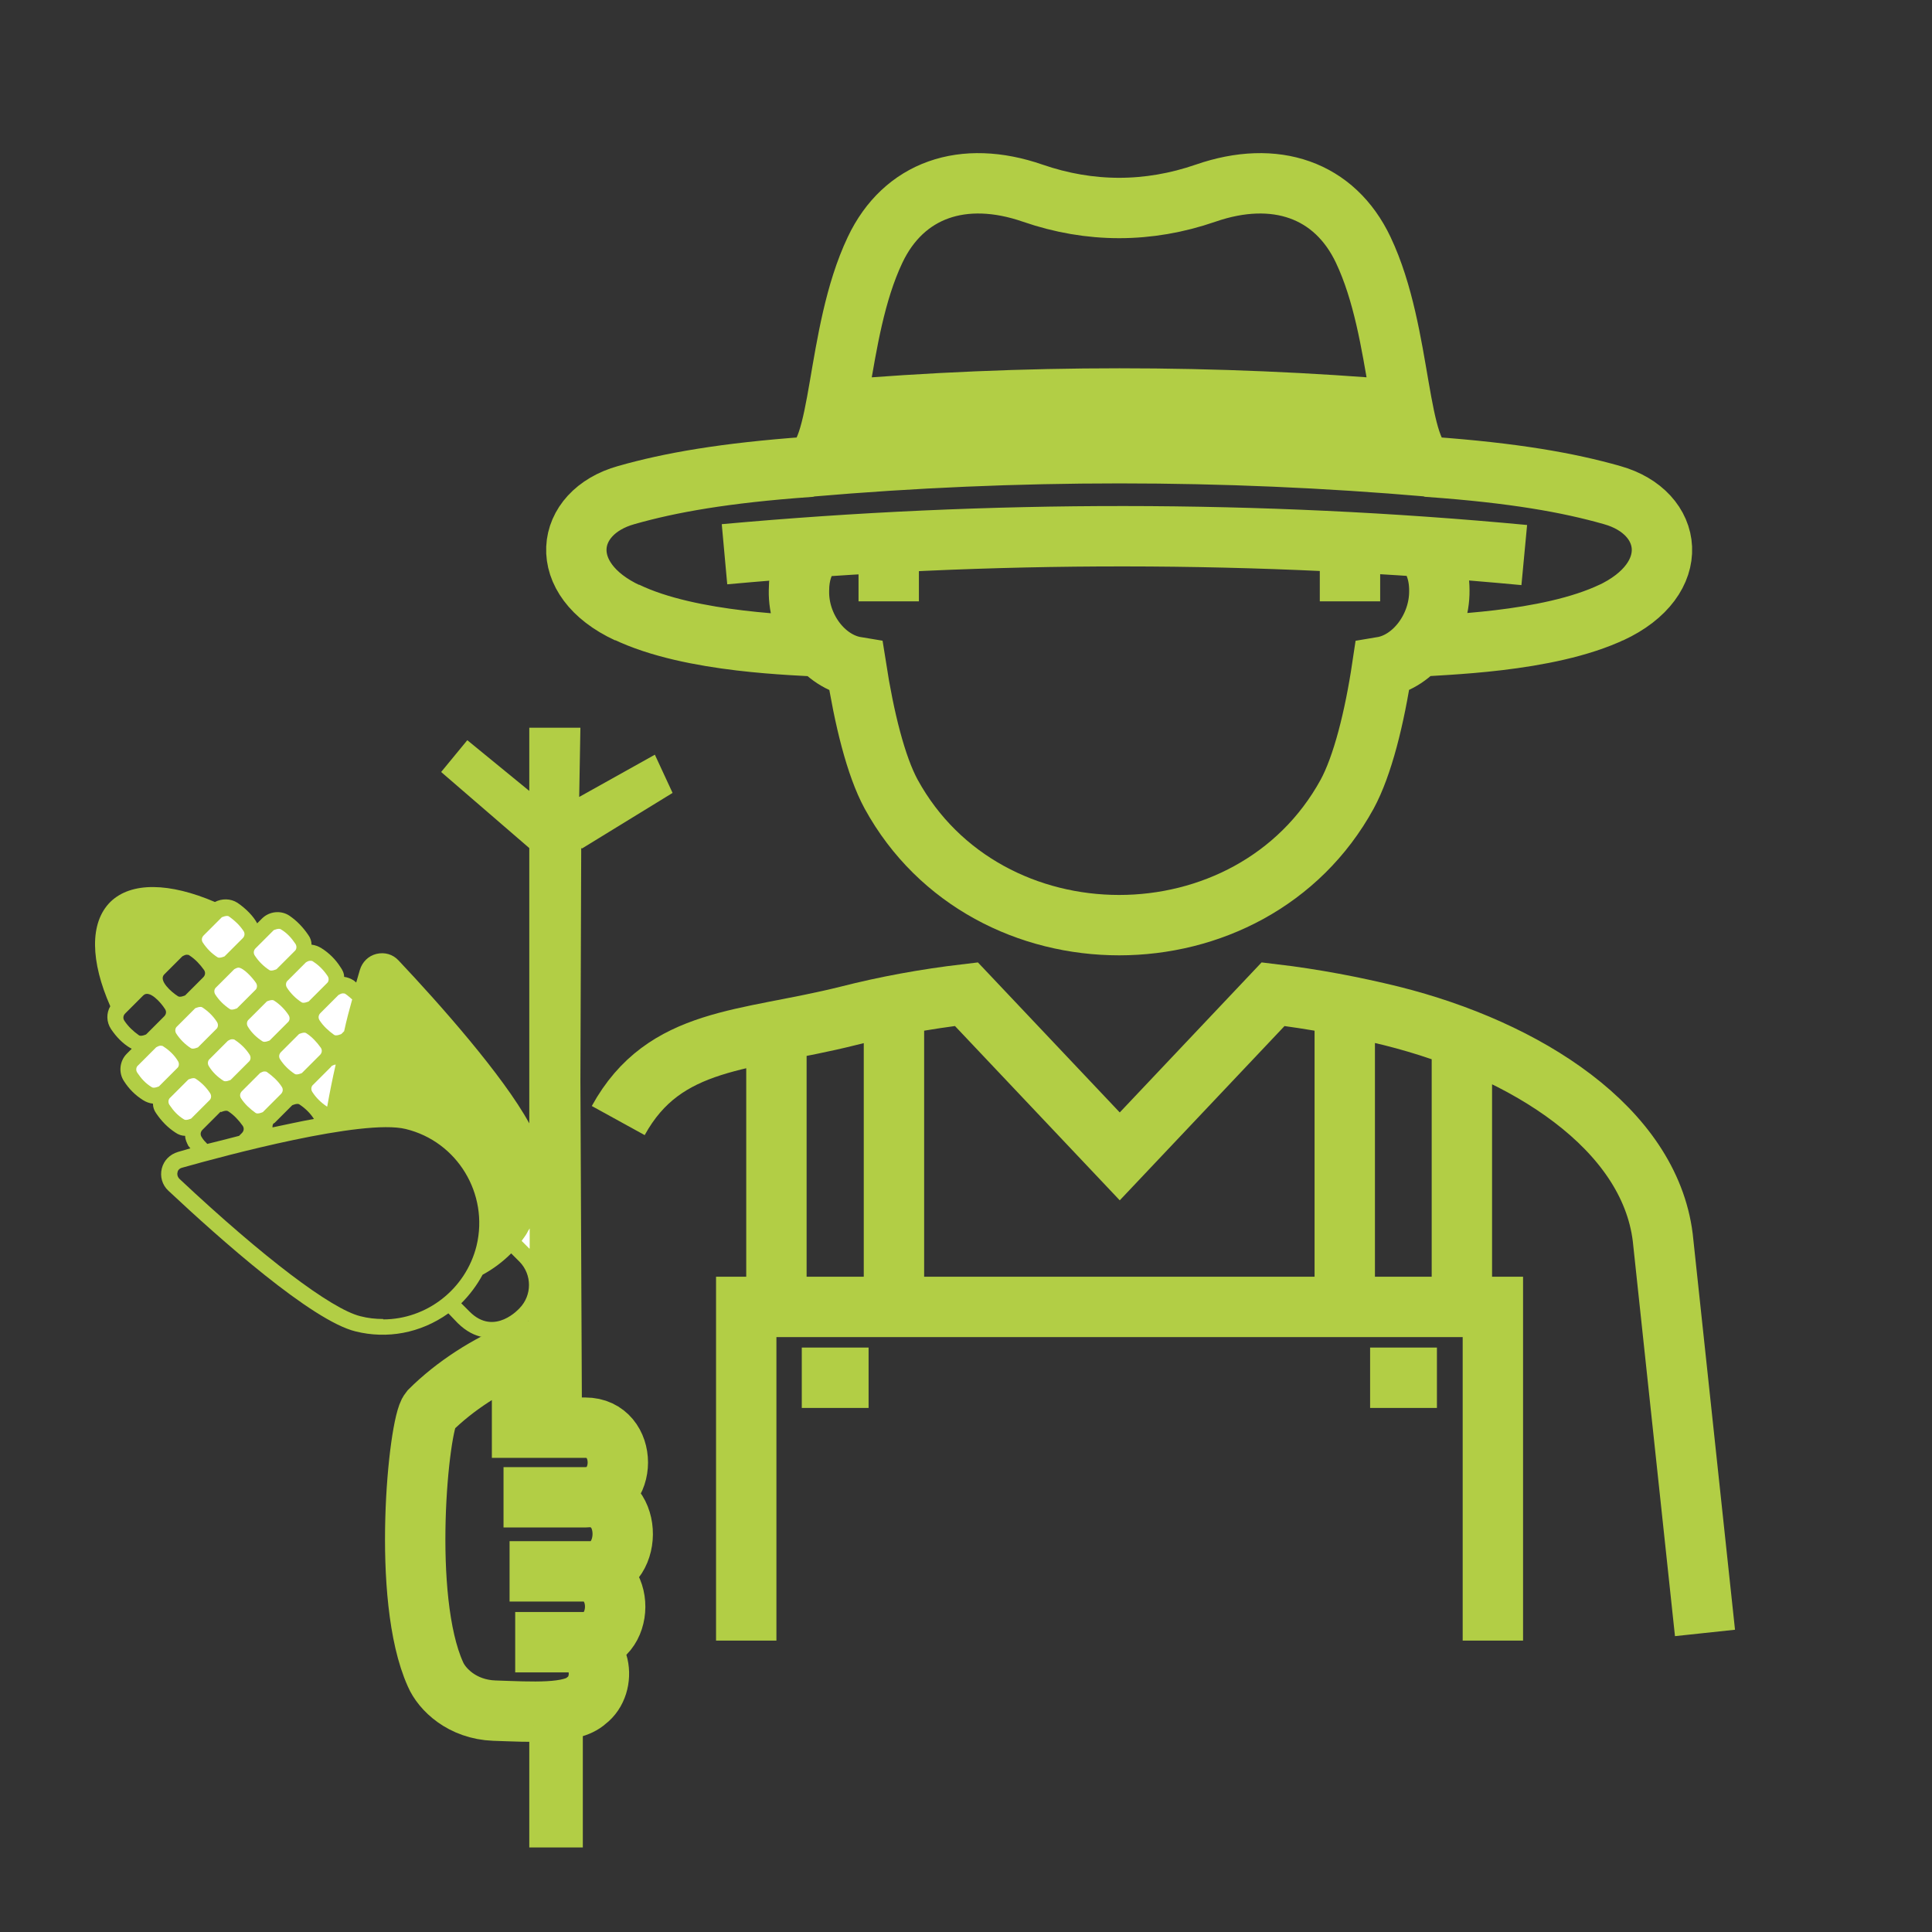
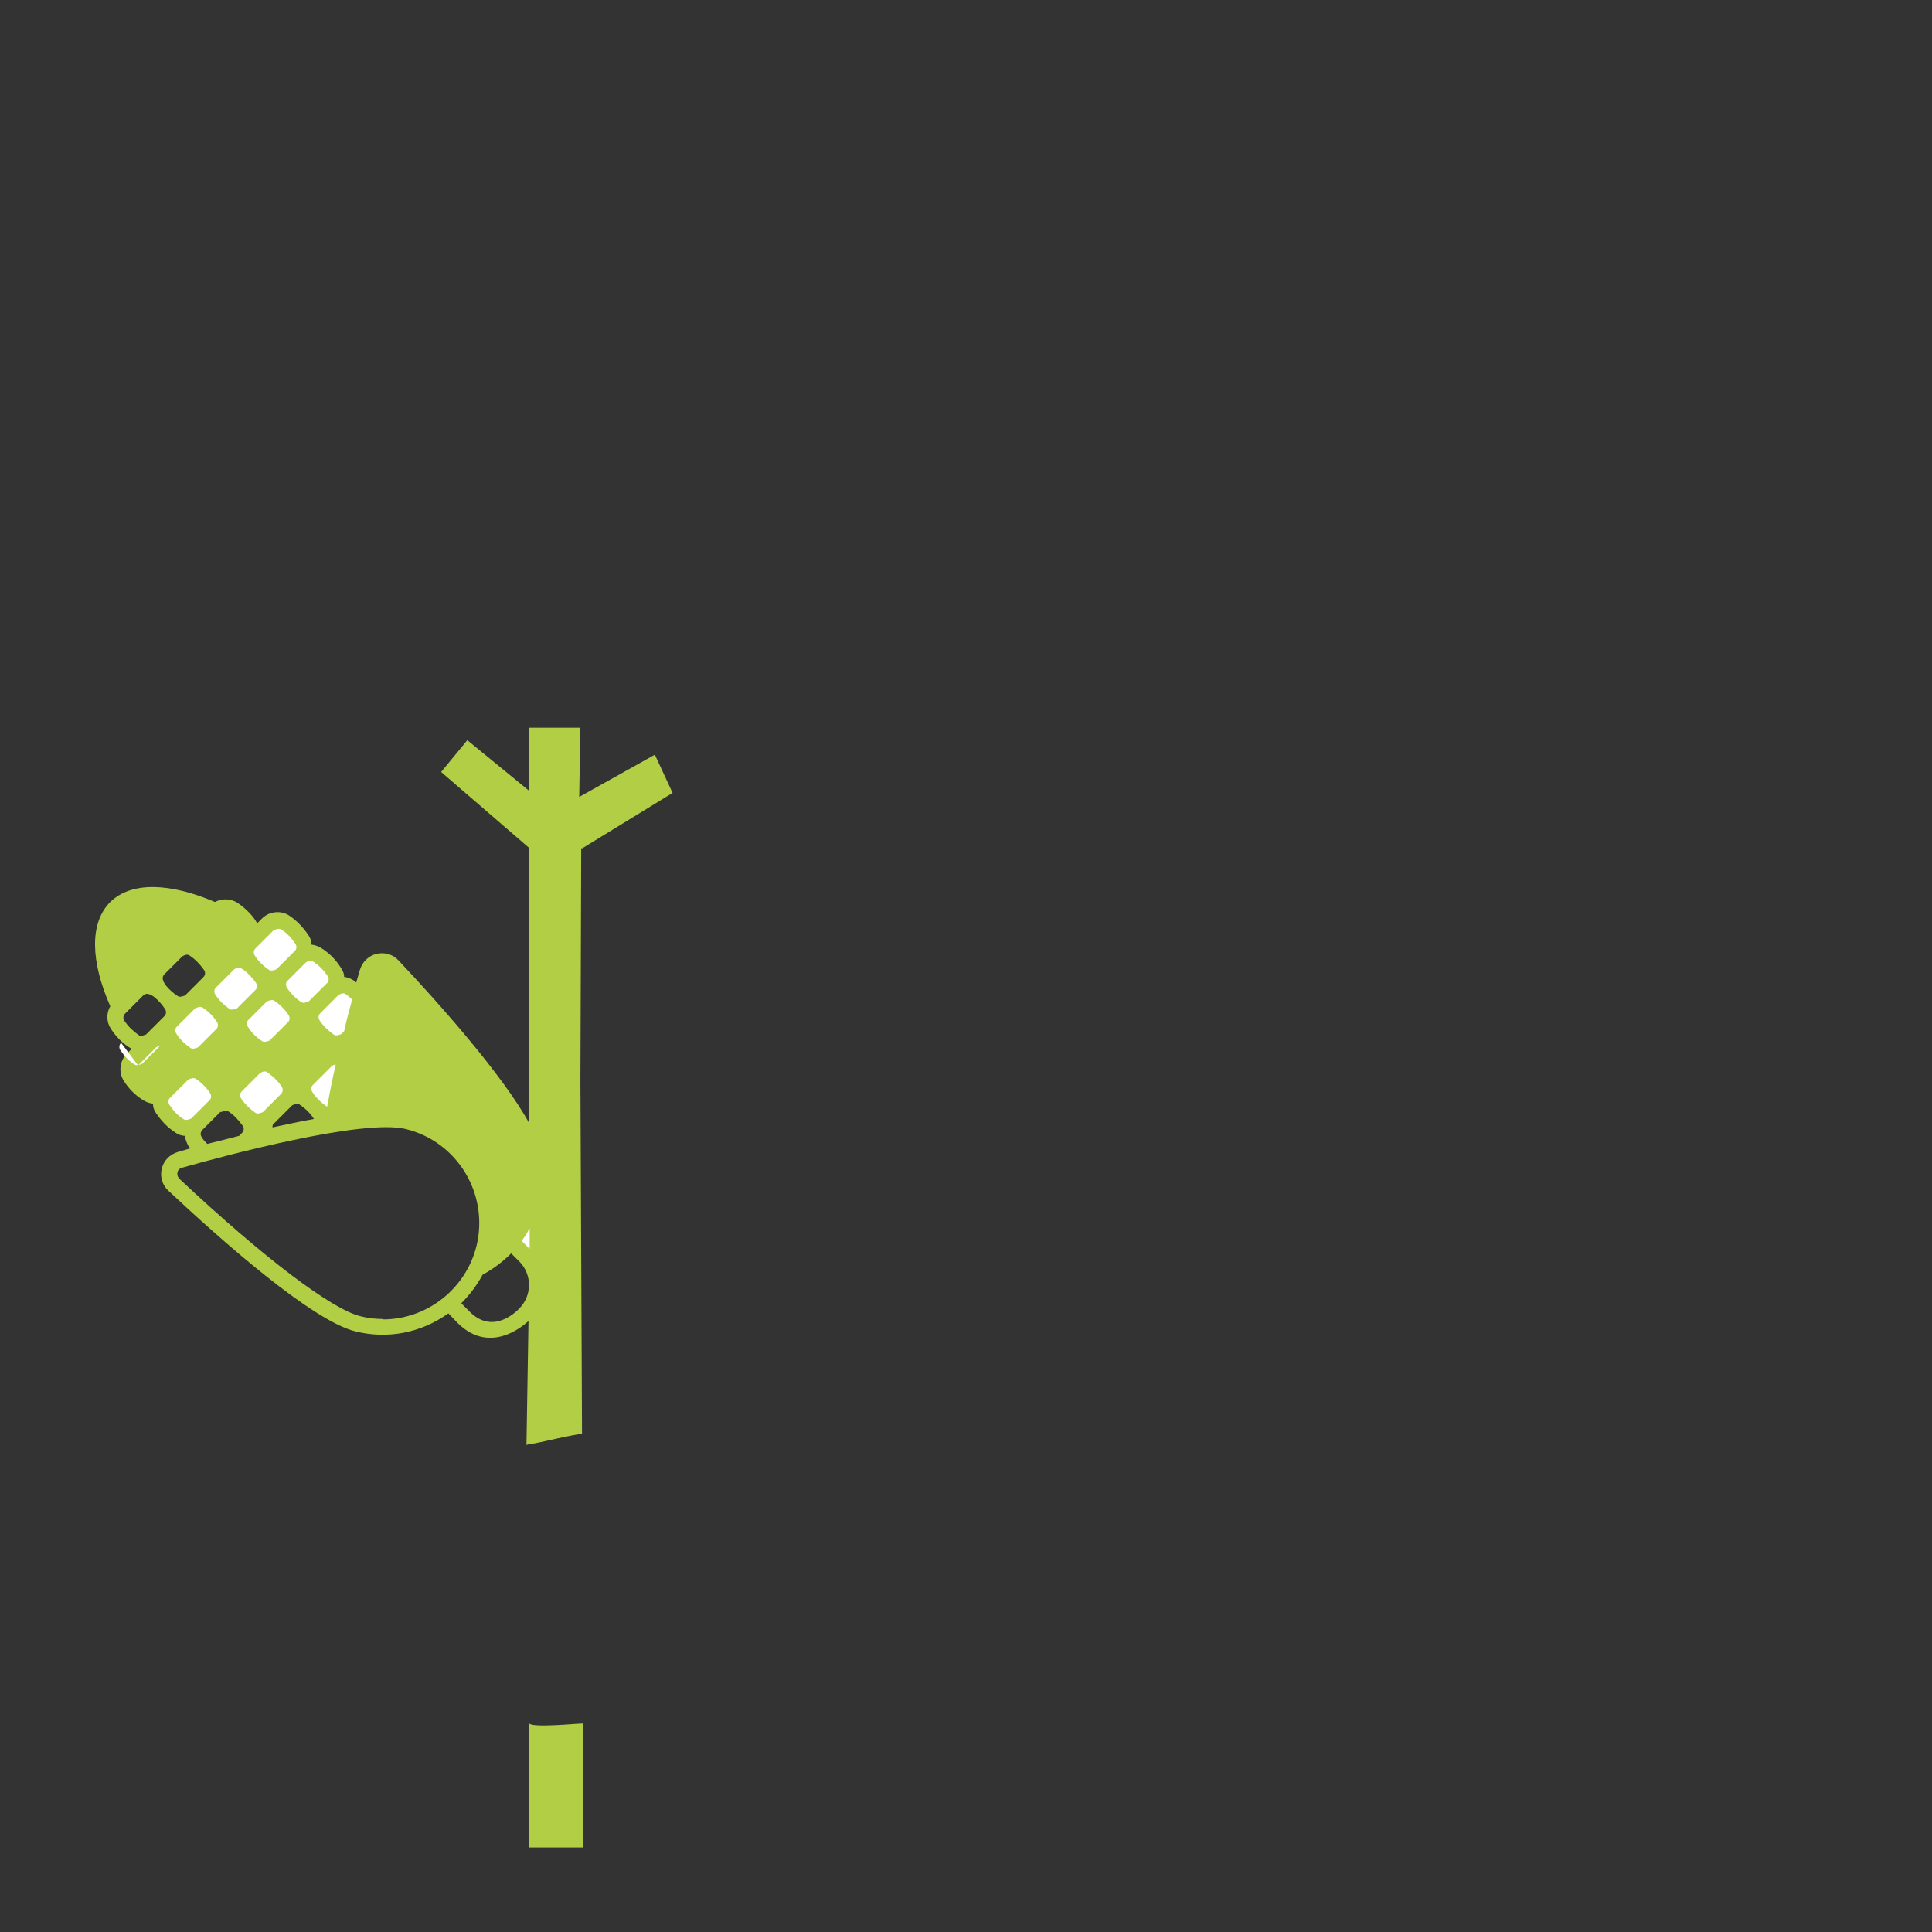
<svg xmlns="http://www.w3.org/2000/svg" id="Layer_1" data-name="Layer 1" viewBox="0 0 48 48">
  <rect x="0" y="0" width="48" height="48" fill="#333333" stroke="none" />
  <defs>
    <style>      .cls-1 {        fill: none;        fill-rule: evenodd;        stroke: #b2ce45;        stroke-miterlimit: 22.93;        stroke-width: 1.5px;      }      .cls-2 {        fill: #fff;      }      .cls-3 {        fill: #b2ce45;      }    </style>
  </defs>
-   <path class="cls-1" d="M14.67,37.2c1.08,0,1.06,1.84-.01,1.84h-.19M14.11,40.8c.86,0,.98,1.06.46,1.45-.38.35-1.37.28-2.29.25-.8-.03-1.3-.53-1.46-.9-.86-1.9-.42-6.22-.14-6.55.62-.62,1.45-1.15,2.27-1.48h.02s0,1.9,0,1.9h1.57c1.08,0,1.08,1.73,0,1.73h-2.03M12.66,39.04h1.82c1.08,0,1.06,1.76.01,1.76h-1.69M33.41,32.49v-7.51M36.32,25.79v6.7M35.7,34.23h-1.66M18.54,40.76v-8.29h18.55v8.29M22.21,32.49v-7.51M19.29,25.79v6.7M15.36,27.84c1.15-2.09,3.15-1.96,5.71-2.6.94-.24,1.92-.42,2.94-.54l3.81,4.03,3.81-4.03c1.01.12,2,.31,2.94.54,3.36.84,6.4,2.79,6.74,5.5l1.05,9.83M19.92,34.23h1.66M22.08,13.61v1.33M33.54,13.61v1.33M35.38,13.61c.23.25.38.6.38,1.06.01.92-.64,1.77-1.42,1.9-.19,1.27-.49,2.46-.87,3.16-2.38,4.34-8.95,4.34-11.33,0-.38-.7-.67-1.88-.87-3.16-.79-.13-1.44-.98-1.42-1.9,0-.41.12-.73.31-.97M20.13,11.59c5.1-.44,10.27-.44,15.37,0M20.73,10.2c4.7-.4,9.47-.4,14.16,0M40.07,15.2c-1.63.78-4.31.81-4.88.87M18,13.77c6.59-.6,13.29-.6,19.87.02M20.43,16.07c-.57-.05-3.25-.08-4.88-.87M15.6,15.23c-1.82-.84-1.58-2.5-.04-2.93,1.09-.31,2.44-.55,4.52-.7.86-.23.66-3.28,1.66-5.39.71-1.5,2.19-2.01,3.92-1.41,1.42.49,2.87.49,4.29,0,1.73-.6,3.21-.09,3.92,1.41,1,2.11.8,5.15,1.66,5.39,2.08.15,3.43.39,4.52.7,1.54.43,1.78,2.09-.04,2.93" />
  <g>
    <path class="cls-3" d="M13.15,42.82v3.08s1.31,0,1.33,0v-3.08c-.16,0-1.23.11-1.33,0Z" />
    <path class="cls-3" d="M14.46,21.08l2.25-1.38-.44-.95-1.88,1.05.03-1.72h-1.27v1.57l-1.54-1.26-.65.79,2.19,1.89v6.84c-.65-1.19-2.24-2.98-3.25-4.05-.14-.15-.34-.21-.55-.16-.2.05-.35.2-.41.4-.03.1-.06.2-.09.31-.02-.02-.04-.03-.06-.05-.08-.05-.16-.08-.24-.09,0-.09-.04-.17-.09-.24-.12-.19-.28-.35-.47-.47-.08-.05-.16-.08-.25-.09,0-.09-.03-.17-.08-.24-.13-.19-.28-.35-.47-.48-.21-.14-.5-.11-.68.07l-.12.12c-.09-.17-.27-.36-.49-.51-.17-.11-.39-.11-.56-.02-1.12-.48-2.08-.51-2.6,0-.52.52-.49,1.48,0,2.59-.1.17-.1.39.02.57.13.19.28.35.48.47,0,0,.02,0,.03.02l-.12.12c-.18.18-.21.47-.07.68.12.19.28.35.47.47.08.05.16.08.25.09,0,.09.03.17.08.24.13.19.28.35.48.48.07.05.16.08.24.08,0,.09.04.17.08.25.02.02.03.04.05.06-.11.03-.21.06-.31.09-.2.06-.35.21-.4.41-.05.2.01.41.16.55,1.27,1.19,3.57,3.24,4.66,3.5.77.19,1.6.05,2.3-.45l.23.24c.86.85,1.74-.04,1.76-.05l-.05,3.08s.08-.03.14-.03c.08,0,1.17-.27,1.24-.24l-.04-8.77.02-5.79ZM6.81,27.91l.45-.45s.13-.06.18-.02c.15.1.27.22.36.36,0,0,0,0,0,0-.34.06-.69.14-1.03.21,0-.04,0-.08.04-.11ZM5.49,27.63s.13-.06.18-.02c.14.09.26.22.36.36.04.06.03.13-.02.18l-.07.07c-.27.07-.54.14-.79.2-.05-.05-.1-.1-.14-.17-.04-.06-.03-.13.02-.18l.45-.45ZM4.08,25.25l-.45.45s-.13.06-.18.02c-.14-.1-.26-.21-.36-.36-.04-.06-.03-.13.02-.18l.45-.45c.15-.15.44.18.54.34.04.06.03.13-.02.18ZM4.6,24.73s-.13.06-.18.02c-.16-.1-.49-.39-.34-.54l.45-.45s.07-.04.1-.04c.03,0,.06,0,.08.02.14.09.26.22.36.36.04.06.03.13-.02.18l-.45.45ZM9.52,32.77c-.19,0-.38-.02-.57-.07-.72-.18-2.4-1.45-4.49-3.41-.06-.06-.06-.13-.05-.16,0-.03.03-.1.12-.12,1.06-.3,4.49-1.22,5.55-.96,1.28.31,2.07,1.61,1.76,2.9-.27,1.09-1.25,1.83-2.32,1.83ZM12.91,32.5s-.62.71-1.24.09l-.21-.21c.21-.21.39-.45.53-.71.26-.14.5-.32.71-.53l.21.21c.31.32.31.83,0,1.15Z" />
-     <path class="cls-2" d="M7.43,25.69s.13-.06.18-.02c.14.09.26.22.36.36.04.06.03.13-.02.18l-.45.45s-.13.06-.18.02c-.15-.1-.27-.22-.36-.36-.04-.06-.03-.13.02-.18l.45-.45Z" />
    <path class="cls-2" d="M7.15,25.4l-.45.45s-.13.06-.18.02c-.14-.09-.27-.21-.36-.36-.04-.06-.03-.14.02-.18l.45-.45s.13-.06.18-.02c.14.09.27.22.36.36.04.06.03.14-.02.18Z" />
    <path class="cls-2" d="M8.23,26.49s.07-.04.1-.04c0,0,0,0,.01,0-.08.35-.15.7-.21,1.04,0,0,0,0-.01,0-.15-.1-.27-.22-.36-.36-.04-.06-.03-.14.02-.18l.45-.45Z" />
    <path class="cls-2" d="M6.53,27.63s-.13.06-.18.02c-.14-.1-.27-.22-.36-.36-.04-.06-.03-.13.02-.18l.45-.45s.07-.04.1-.04c.03,0,.06,0,.08.02.14.1.27.22.36.36.04.06.03.13-.02.18l-.45.45Z" />
-     <path class="cls-2" d="M5.19,26.49c-.04-.06-.03-.14.02-.18l.45-.45s.06-.04.1-.04c.03,0,.06,0,.08.02.15.1.27.22.36.36.04.06.03.14-.02.18l-.45.45s-.13.06-.18.02c-.14-.09-.27-.21-.36-.36Z" />
    <path class="cls-2" d="M4.92,26.02s-.13.06-.18.02c-.14-.09-.27-.22-.36-.36-.04-.06-.03-.14.02-.18l.45-.45s.13-.06.18-.02c.15.1.27.22.36.36.04.06.03.14-.02.18l-.45.45Z" />
-     <path class="cls-2" d="M6.03,23.31l-.45.45s-.13.06-.18.02c-.14-.09-.26-.21-.36-.36-.04-.06-.03-.13.02-.18l.45-.45s.13-.06.18-.02c.14.1.26.21.36.36.04.06.03.13-.02.18Z" />
    <path class="cls-2" d="M6.36,24.42c.04.06.03.14-.02.18l-.45.45s-.13.06-.18.02c-.15-.1-.27-.22-.36-.36-.04-.06-.03-.14.02-.18l.45-.45s.07-.04.1-.04c.13,0,.36.26.44.38Z" />
    <path class="cls-2" d="M7.32,23.63l-.45.45s-.13.06-.18.02c-.14-.09-.27-.22-.36-.36-.04-.06-.03-.13.02-.18l.45-.45s.13-.06.18-.02c.15.09.26.21.36.36.04.06.03.14-.02.18Z" />
    <path class="cls-2" d="M8.12,24.43l-.45.45s-.13.06-.18.02c-.14-.09-.27-.22-.36-.36-.04-.06-.03-.14.02-.18l.45-.45s.06-.04.1-.04c.03,0,.06,0,.08.02.14.09.26.21.36.36.04.06.03.14-.02.18Z" />
    <path class="cls-2" d="M8.75,24.83c-.07.25-.14.51-.2.79l-.07.07s-.13.06-.18.02c-.14-.1-.27-.22-.36-.36-.04-.06-.03-.13.02-.18l.45-.45s.07-.04.1-.04c.03,0,.06,0,.08.02.06.04.11.09.17.14Z" />
    <path class="cls-2" d="M13.15,31.02l-.19-.19c.04-.06.09-.12.13-.19.02-.04.04-.08.07-.12v.5Z" />
    <path class="cls-2" d="M4.23,27.27l.45-.45s.13-.06.18-.02c.14.09.27.22.36.36.04.06.03.14-.02.18l-.45.45s-.13.06-.18.02c-.15-.09-.26-.21-.36-.36-.04-.06-.03-.14.02-.18Z" />
-     <path class="cls-2" d="M3.43,26.47l.45-.45s.07-.04.1-.04c.03,0,.06,0,.08.02.14.09.27.21.36.36.04.06.03.14-.02.18l-.45.45h0s-.13.06-.18.02c-.15-.09-.26-.21-.36-.36-.04-.06-.03-.14.02-.18Z" />
+     <path class="cls-2" d="M3.43,26.47l.45-.45s.07-.04.1-.04l-.45.45h0s-.13.06-.18.02c-.15-.09-.26-.21-.36-.36-.04-.06-.03-.14.02-.18Z" />
  </g>
</svg>